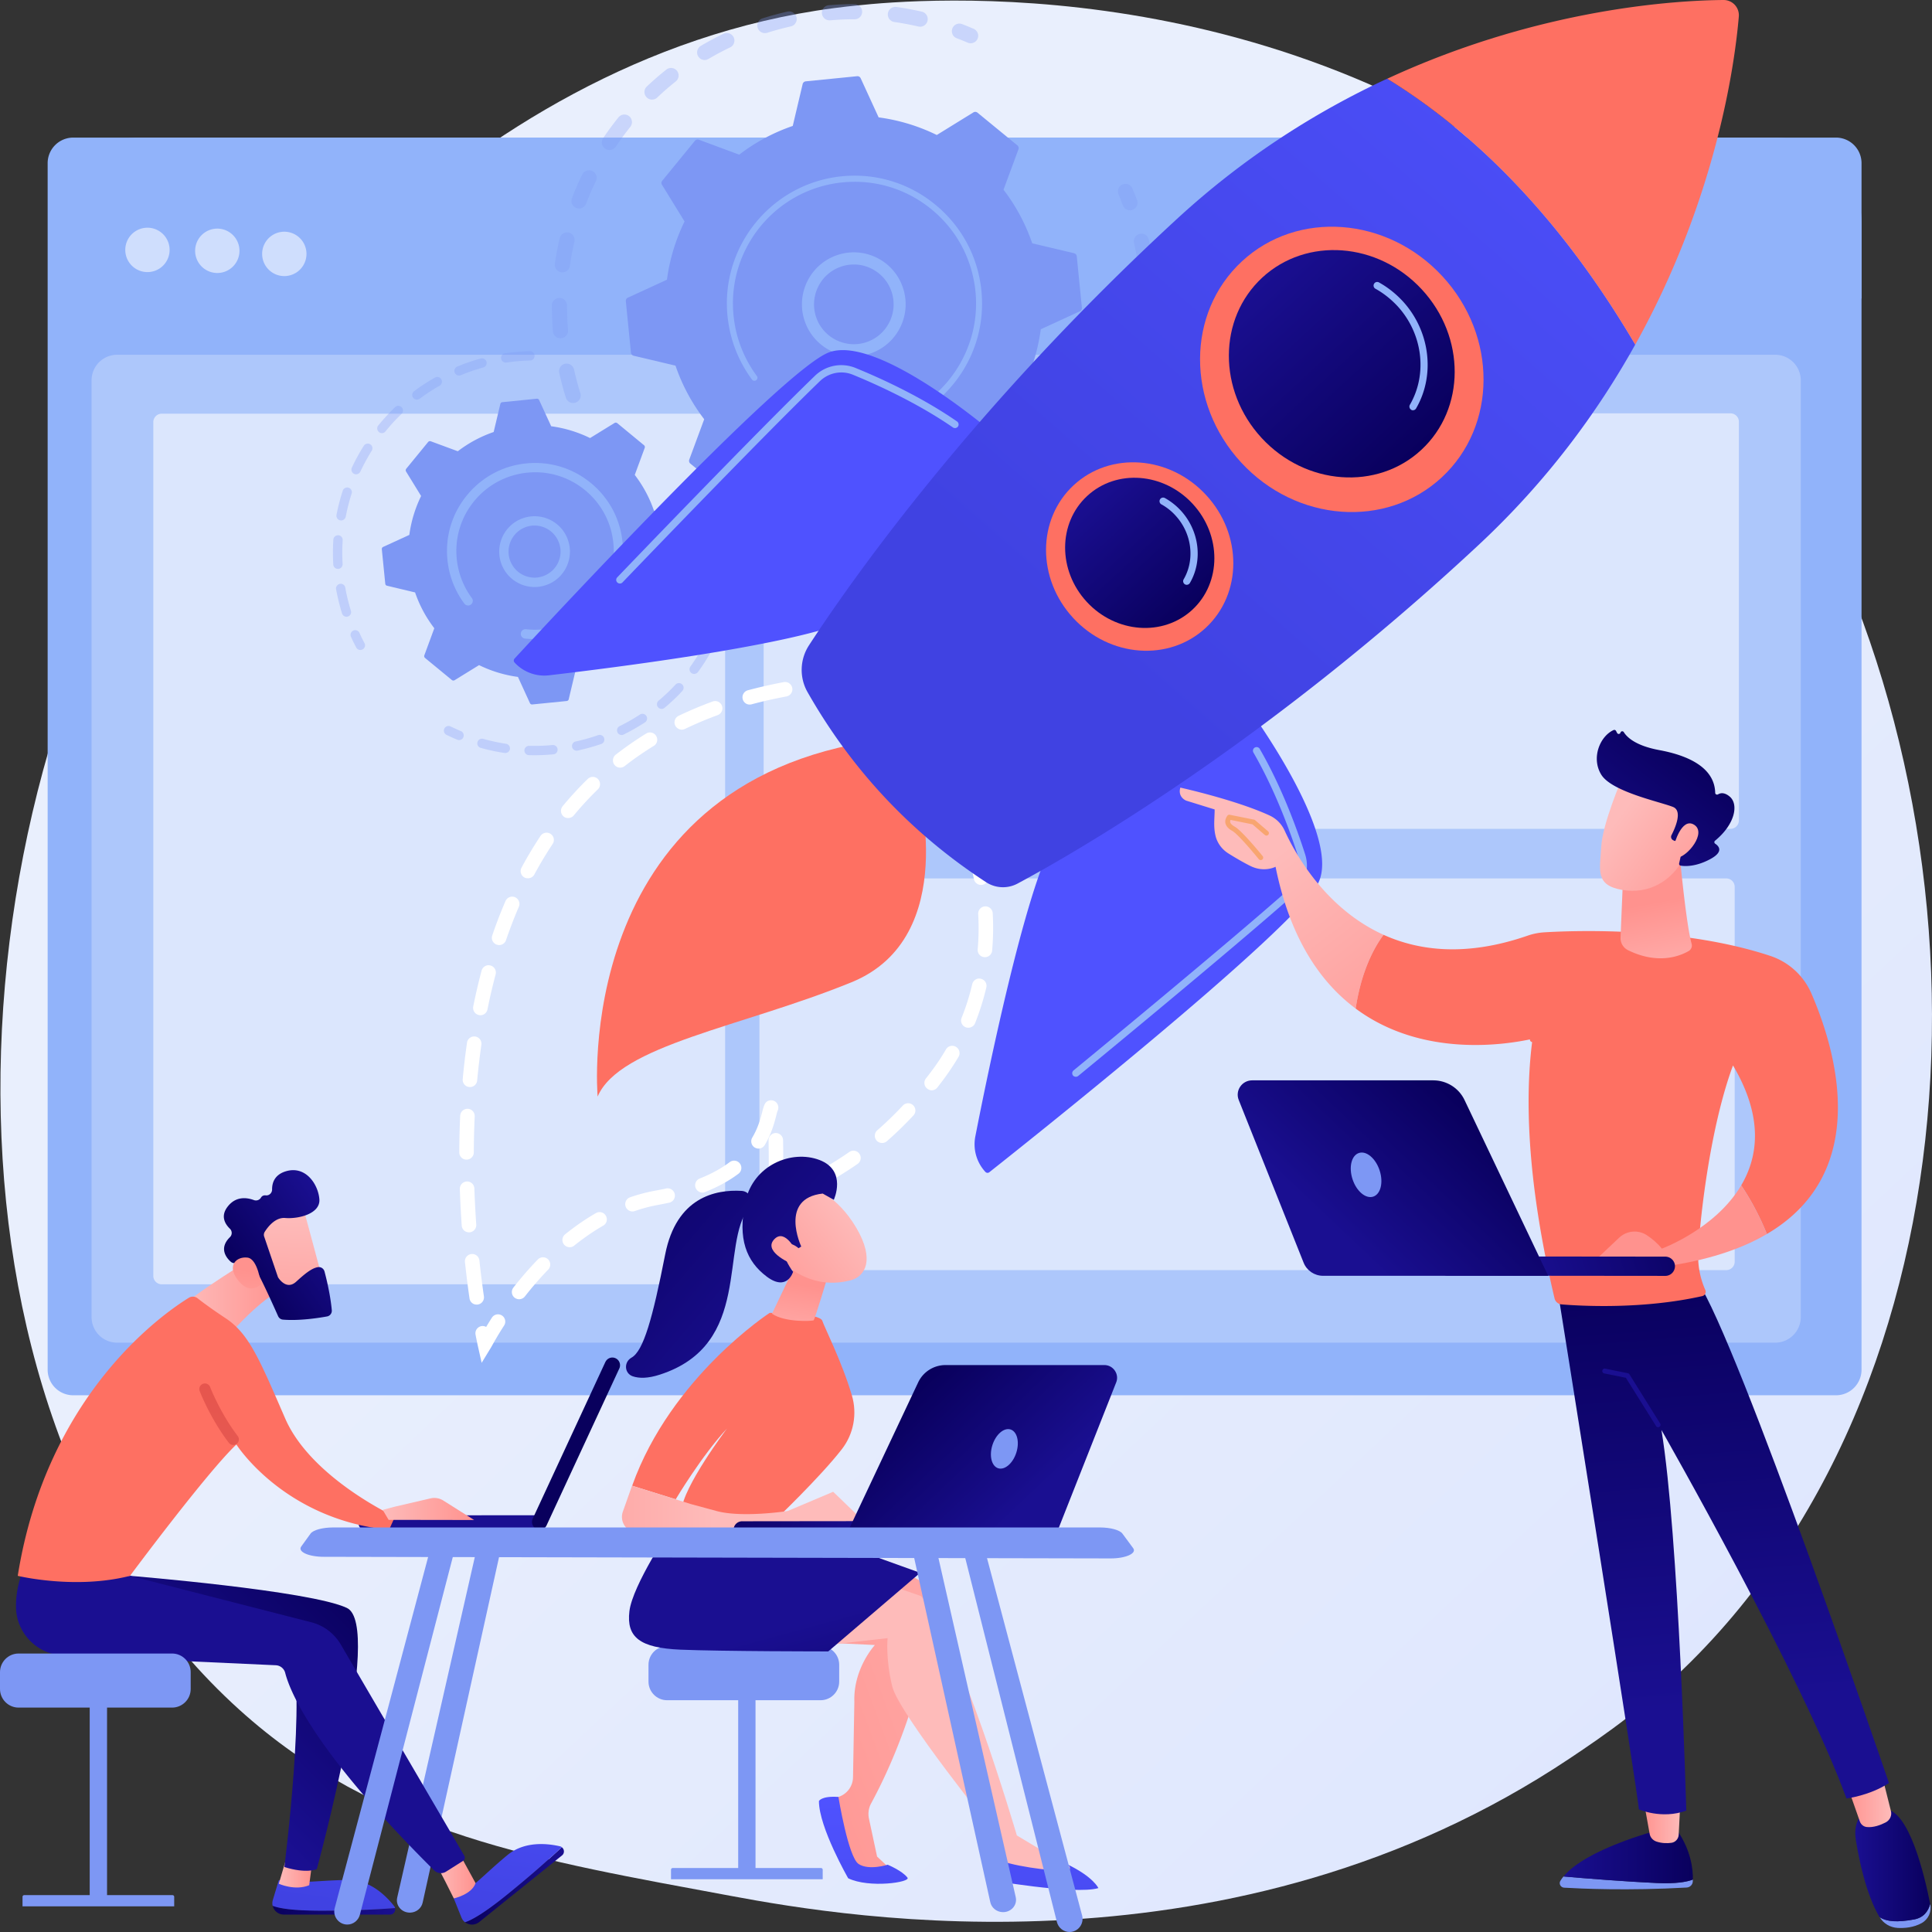
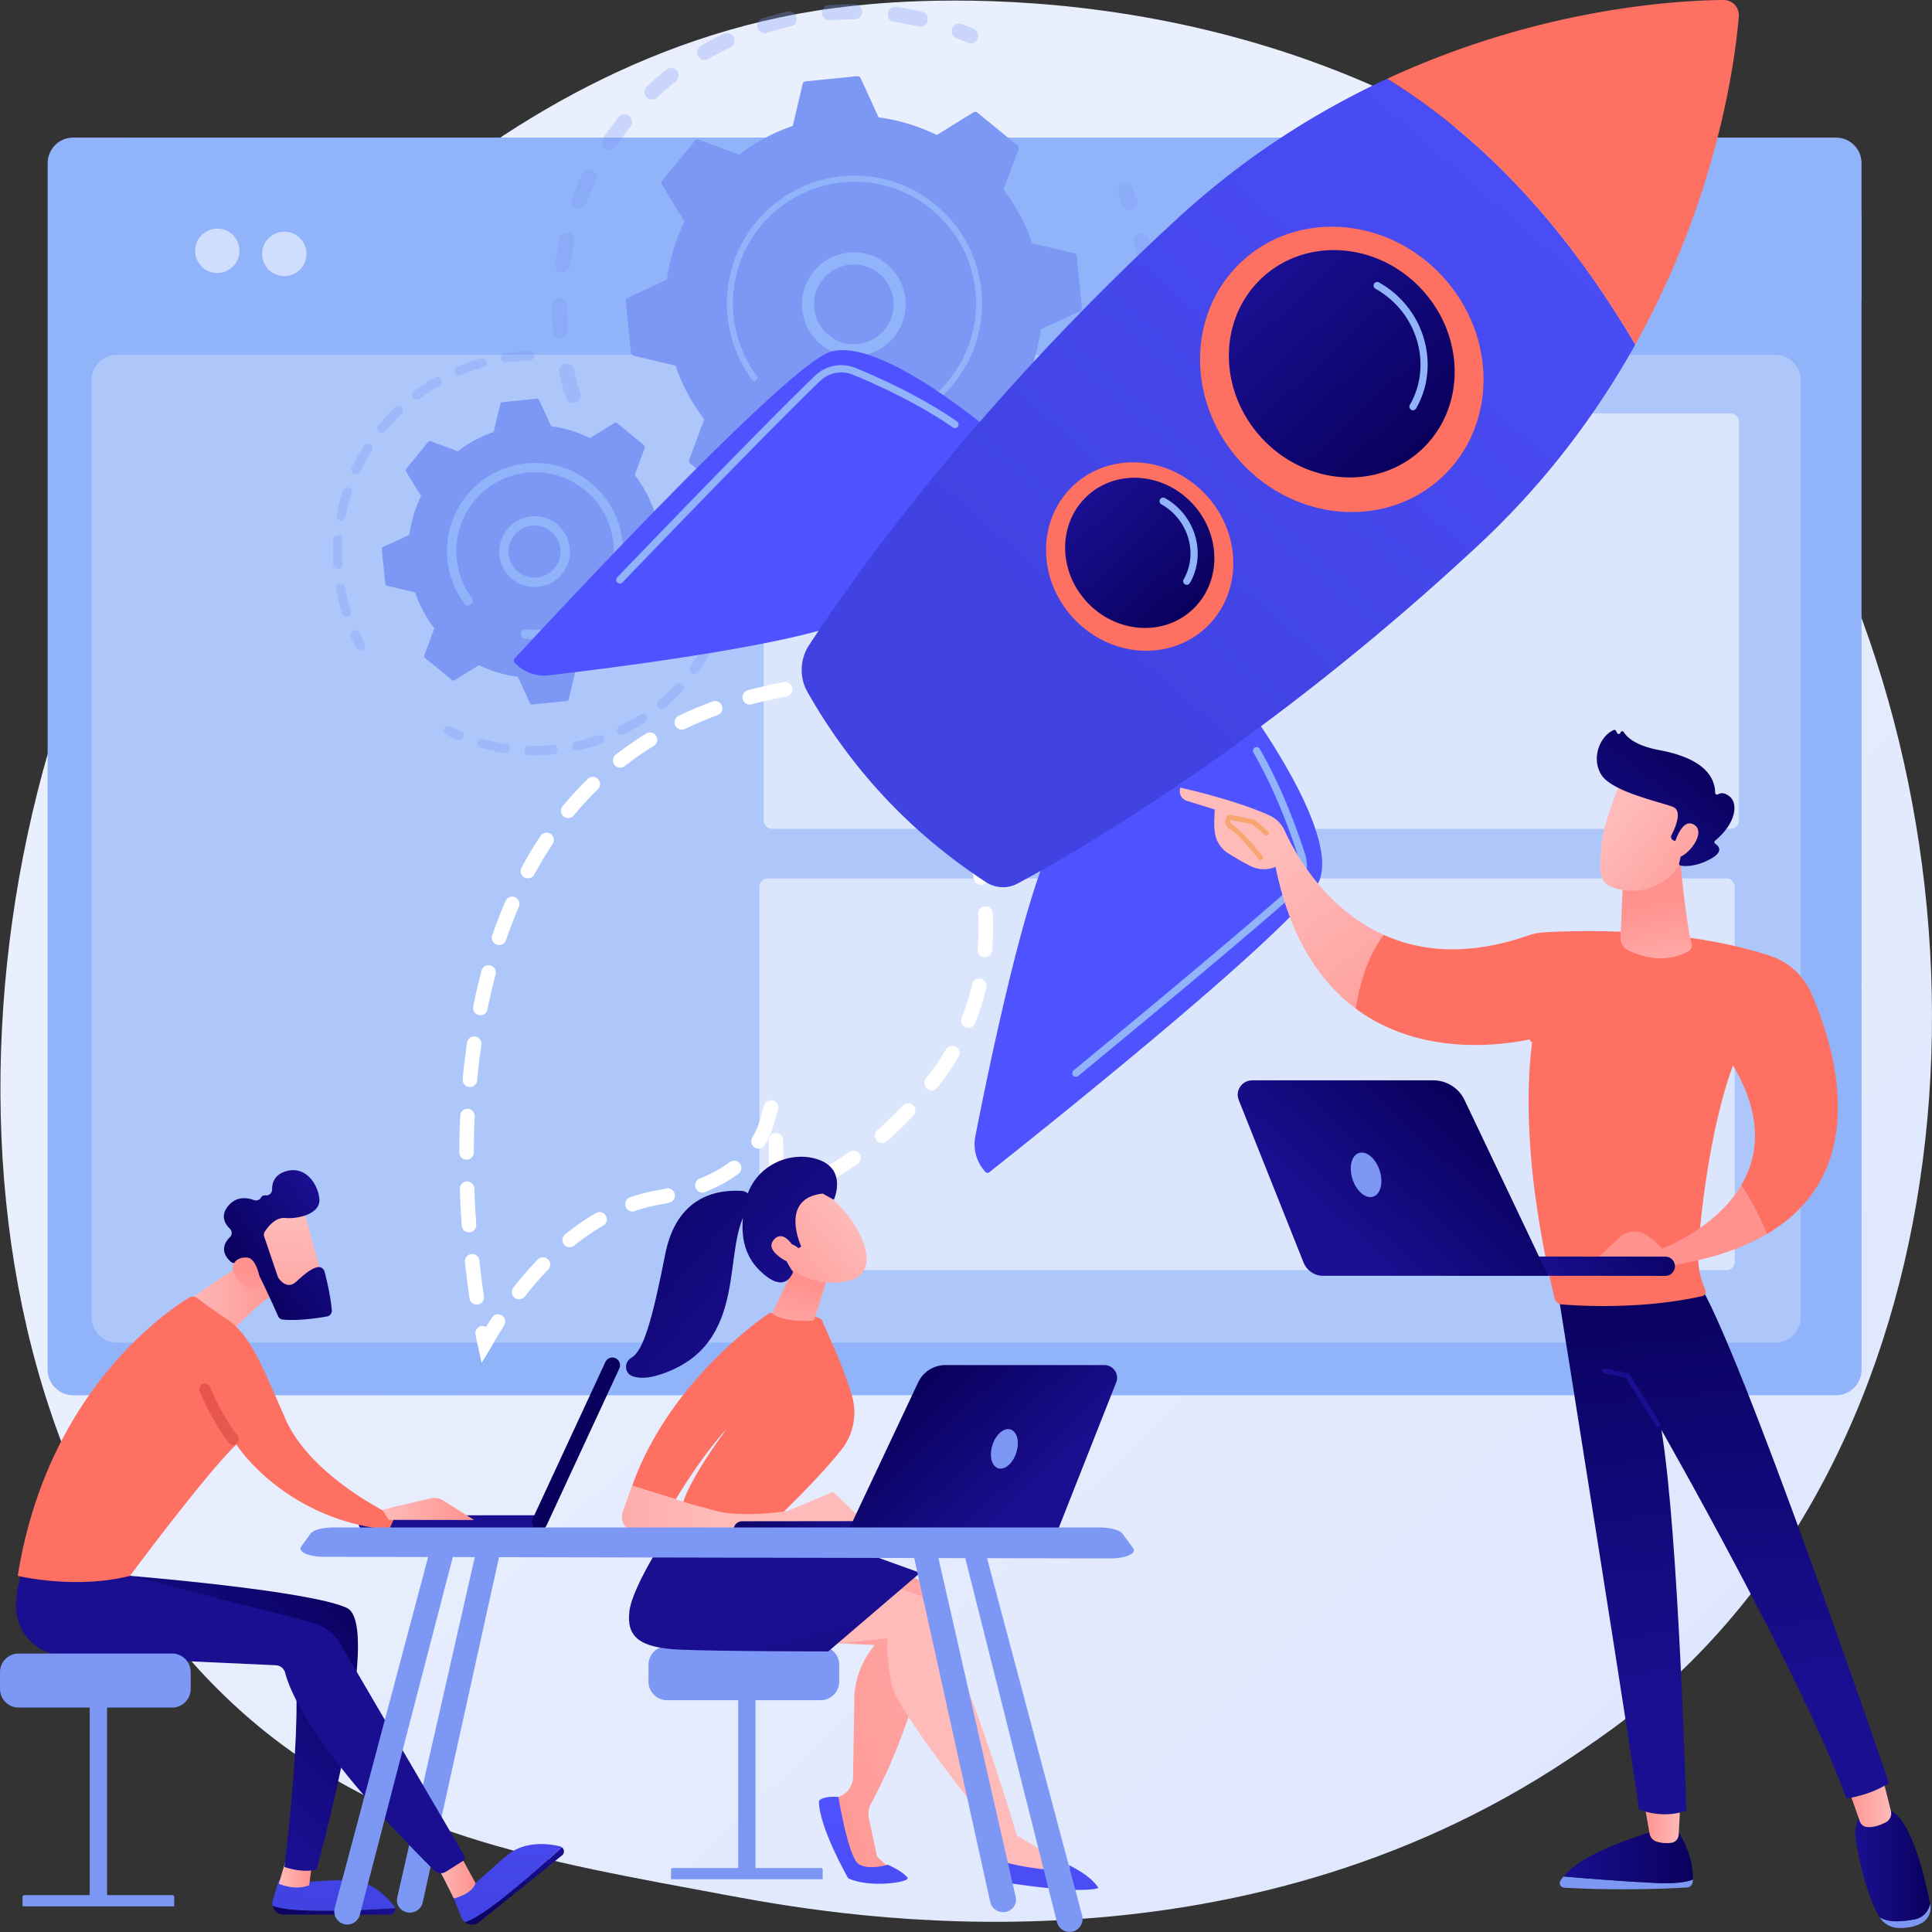
<svg xmlns="http://www.w3.org/2000/svg" fill="none" viewBox="0 0 620 620">
  <rect x="0" y="0" width="620" height="620" fill="#333333" stroke="none" />
  <path d="M545.419 530.431c-16.144 16.656-30.576 26.438-41.631 33.831-107.805 72.057-231.033 51.276-269.129 44.176-61.468-11.45-113.344-19.541-157.925-59.841-101.298-91.62-96.367-282.728-18.958-401.125 9.186-14.042 86.46-128.72 209.958-144.88 3.017-.406 5.269-.631 7.25-.834 19.093-2.028 137.48-12.712 234.027 68.248 13.825 11.585 36.048 32.501 56.672 64.371 75.382 116.571 75.63 297.108-20.264 396.054Z" fill="url(#a)" />
  <path d="M589.169 447.76H23.509a8.21 8.21 0 0 1-8.218-8.227V52.382a8.21 8.21 0 0 1 8.218-8.227h565.66a8.21 8.21 0 0 1 8.218 8.227v387.151a8.21 8.21 0 0 1-8.218 8.227Z" fill="#91B3FA" />
  <path opacity=".26" d="M569.669 430.878H37.603a8.21 8.21 0 0 1-8.218-8.227V122.072a8.21 8.21 0 0 1 8.218-8.226h532.066a8.21 8.21 0 0 1 8.219 8.226v300.557c0 4.553-3.67 8.249-8.219 8.249Z" fill="#fff" />
  <path d="M597.388 95.792v-24.32c0-15.078-12.473-27.294-27.536-27.294H44.337c-15.063 0-27.536 12.216-27.536 27.294v24.32h580.587Z" fill="#91B3FA" />
-   <path opacity=".56" d="M52.347 85.233a7.128 7.128 0 0 0 0-10.073 7.11 7.11 0 0 0-10.062 0 7.127 7.127 0 0 0 0 10.073 7.11 7.11 0 0 0 10.062 0Z" fill="#fff" />
  <path opacity=".56" d="M69.736 87.609a7.119 7.119 0 0 0 7.115-7.122 7.119 7.119 0 0 0-7.115-7.123 7.119 7.119 0 0 0-7.115 7.123 7.119 7.119 0 0 0 7.115 7.122Z" fill="#fff" />
  <path opacity=".56" d="M91.238 88.602a7.119 7.119 0 0 0 7.115-7.122 7.119 7.119 0 0 0-7.115-7.123 7.119 7.119 0 0 0-7.115 7.123 7.119 7.119 0 0 0 7.115 7.122Z" fill="#fff" />
-   <path opacity=".56" d="M230 412.148H51.901a2.711 2.711 0 0 1-2.702-2.704V135.461a2.711 2.711 0 0 1 2.702-2.705H230a2.71 2.71 0 0 1 2.701 2.705v273.983a2.71 2.71 0 0 1-2.701 2.704Z" fill="#fff" />
  <path opacity=".56" d="M555.33 265.984H247.766a2.711 2.711 0 0 1-2.702-2.705V135.348a2.711 2.711 0 0 1 2.702-2.704H555.33a2.71 2.71 0 0 1 2.701 2.704v127.931a2.71 2.71 0 0 1-2.701 2.705Z" fill="#fff" />
  <path opacity=".56" d="M553.978 407.595H246.415a2.711 2.711 0 0 1-2.702-2.705V284.6a2.711 2.711 0 0 1 2.702-2.704h307.563a2.711 2.711 0 0 1 2.702 2.704v120.29a2.711 2.711 0 0 1-2.702 2.705Z" fill="#fff" />
  <g opacity=".3" fill="#7D97F4">
    <path d="M184.399 129.287a2.426 2.426 0 0 1-2.792-1.645 89.071 89.071 0 0 1-2.139-8.002 2.443 2.443 0 0 1 1.846-2.907h.045c1.283-.271 2.567.563 2.859 1.848a94.08 94.08 0 0 0 2.027 7.596 2.425 2.425 0 0 1-1.599 3.042c-.09.023-.157.045-.247.068Zm-4.053-20.781c-.09.023-.18.023-.293.045a2.424 2.424 0 0 1-2.612-2.231c-.225-2.75-.337-5.522-.337-8.272a2.422 2.422 0 0 1 2.431-2.434 2.437 2.437 0 0 1 2.432 2.434c0 2.615.09 5.252.315 7.866a2.44 2.44 0 0 1-1.936 2.592Zm.608-21.164a2.567 2.567 0 0 1-.833.023 2.406 2.406 0 0 1-2.049-2.75c.382-2.727.9-5.455 1.531-8.137.292-1.307 1.598-2.118 2.904-1.825 1.306.293 2.117 1.6 1.824 2.907a89.884 89.884 0 0 0-1.441 7.731c-.158 1.06-.946 1.87-1.936 2.051Zm5.336-20.488c-.428.09-.901.068-1.351-.113-1.261-.473-1.869-1.893-1.396-3.133a94.502 94.502 0 0 1 3.31-7.595c.585-1.195 2.049-1.713 3.242-1.127a2.426 2.426 0 0 1 1.126 3.246 84.761 84.761 0 0 0-3.13 7.212 2.438 2.438 0 0 1-1.801 1.51Zm9.772-18.775a2.377 2.377 0 0 1-1.847-.36 2.43 2.43 0 0 1-.653-3.381 93.89 93.89 0 0 1 4.909-6.672 2.45 2.45 0 0 1 3.422-.383 2.457 2.457 0 0 1 .383 3.426 92.01 92.01 0 0 0-4.661 6.356c-.405.54-.968.879-1.553 1.014Zm13.667-16.16a2.406 2.406 0 0 1-2.252-.721c-.923-.97-.878-2.525.09-3.426a95.773 95.773 0 0 1 6.259-5.432 2.454 2.454 0 0 1 3.423.383 2.43 2.43 0 0 1-.383 3.403 86.213 86.213 0 0 0-5.944 5.162c-.36.338-.766.54-1.193.63Zm86.032-23.396a2.305 2.305 0 0 1-1.036-.022 99.03 99.03 0 0 0-7.723-1.443c-1.328-.18-2.251-1.42-2.071-2.75.18-1.33 1.418-2.253 2.747-2.073 2.724.383 5.471.902 8.15 1.51 1.306.293 2.117 1.6 1.824 2.908a2.439 2.439 0 0 1-1.891 1.87Zm-69.146 10.684a2.4 2.4 0 0 1-2.566-1.15c-.676-1.15-.293-2.637.855-3.335a98.26 98.26 0 0 1 7.295-3.9 2.442 2.442 0 0 1 3.242 1.15 2.427 2.427 0 0 1-1.148 3.245 88.877 88.877 0 0 0-6.935 3.697 2.998 2.998 0 0 1-.743.293Zm48.139-13.073c-.158.023-.315.045-.496.045-2.611 0-5.246.113-7.858.338-1.328.113-2.521-.879-2.634-2.208-.112-1.33.878-2.525 2.207-2.637 2.747-.226 5.516-.361 8.263-.339a2.423 2.423 0 0 1 2.432 2.435 2.376 2.376 0 0 1-1.914 2.366Zm-28.82 4.44a2.426 2.426 0 0 1-2.792-1.645 2.413 2.413 0 0 1 1.576-3.043 97.279 97.279 0 0 1 7.993-2.163h.045c1.283-.27 2.567.563 2.859 1.848a2.426 2.426 0 0 1-1.846 2.907 87.654 87.654 0 0 0-7.588 2.051c-.09.023-.18.046-.247.046Z" />
    <path d="M311.972 13.842c-.473.09-.968.045-1.441-.157a81.527 81.527 0 0 0-3.512-1.42c-1.261-.474-1.869-1.894-1.396-3.133.473-1.262 1.891-1.871 3.13-1.398 1.238.474 2.476.992 3.692 1.51a2.423 2.423 0 0 1 1.261 3.201c-.315.744-.991 1.24-1.734 1.397Z" />
  </g>
  <g opacity=".3" fill="#7D97F4">
    <path d="M363.087 67.44a2.44 2.44 0 0 1-2.747-1.532c-.45-1.172-.901-2.367-1.396-3.516-.518-1.24.045-2.66 1.283-3.178a2.414 2.414 0 0 1 3.175 1.285c.518 1.217 1.013 2.479 1.486 3.696a2.426 2.426 0 0 1-1.418 3.133c-.135.067-.27.09-.383.112Z" />
    <path d="M293.471 193.524a85.656 85.656 0 0 1-3.31.608 2.424 2.424 0 0 1-2.792-1.983c-.225-1.33.675-2.592 1.981-2.795a89.923 89.923 0 0 0 7.566-1.6c1.305-.338 2.611.45 2.949 1.758a2.419 2.419 0 0 1-1.756 2.952 94.034 94.034 0 0 1-4.638 1.06Zm-16.054 1.87c-.135.023-.27.045-.405.045a98.053 98.053 0 0 1-8.151-.09 2.437 2.437 0 0 1-2.297-2.547 2.437 2.437 0 0 1 2.545-2.299 97.95 97.95 0 0 0 7.745.09 2.42 2.42 0 0 1 2.499 2.345 2.413 2.413 0 0 1-1.936 2.456Zm32.85-6.942a2.417 2.417 0 0 1-2.724-1.465 2.46 2.46 0 0 1 1.328-3.178 86.012 86.012 0 0 0 7.025-3.223 2.427 2.427 0 0 1 3.265 1.06 2.432 2.432 0 0 1-1.058 3.268 91.704 91.704 0 0 1-7.408 3.381.979.979 0 0 1-.428.157Zm-53.609 5.297a2.218 2.218 0 0 1-.946 0 103.848 103.848 0 0 1-7.926-1.871c-1.283-.36-2.048-1.713-1.666-2.997.361-1.285 1.711-2.052 2.995-1.668a86.85 86.85 0 0 0 7.52 1.78c1.306.248 2.184 1.533 1.914 2.84-.18.992-.946 1.713-1.891 1.916Zm71.892-15.236a2.45 2.45 0 0 1-2.477-.992 2.428 2.428 0 0 1 .608-3.381 94.161 94.161 0 0 0 6.147-4.688 2.427 2.427 0 0 1 3.422.316 2.431 2.431 0 0 1-.315 3.425 98.078 98.078 0 0 1-6.484 4.936 1.996 1.996 0 0 1-.901.384Zm15.671-13.704a2.382 2.382 0 0 1-2.117-.586 2.426 2.426 0 0 1-.157-3.426 96.528 96.528 0 0 0 4.998-5.928 2.408 2.408 0 0 1 3.4-.428 2.414 2.414 0 0 1 .428 3.403 91.979 91.979 0 0 1-5.246 6.221c-.36.406-.833.654-1.306.744Zm12.293-16.792a2.465 2.465 0 0 1-1.688-.27 2.439 2.439 0 0 1-.901-3.313 90.773 90.773 0 0 0 3.58-6.875 2.42 2.42 0 0 1 3.22-1.172 2.432 2.432 0 0 1 1.171 3.223 100.628 100.628 0 0 1-3.76 7.235 2.382 2.382 0 0 1-1.622 1.172Zm8.354-19.09c-.383.068-.811.068-1.194-.068a2.424 2.424 0 0 1-1.598-3.042 87.253 87.253 0 0 0 1.981-7.483 2.44 2.44 0 0 1 2.905-1.848 2.431 2.431 0 0 1 1.846 2.907 97.422 97.422 0 0 1-2.094 7.889 2.447 2.447 0 0 1-1.846 1.645Zm3.962-20.465c-.225.045-.45.067-.675.045-1.328-.113-2.342-1.285-2.229-2.615a88.76 88.76 0 0 0 .293-7.73 2.418 2.418 0 0 1 2.409-2.435 2.417 2.417 0 0 1 2.431 2.412 88.9 88.9 0 0 1-.315 8.136 2.376 2.376 0 0 1-1.914 2.187Zm-.607-20.826c-.046 0-.091.022-.158.022a2.45 2.45 0 0 1-2.747-2.073 93.886 93.886 0 0 0-.968-5.612 62.35 62.35 0 0 0-.428-2.007c-.293-1.307.518-2.614 1.824-2.907a2.398 2.398 0 0 1 2.904 1.826c.158.698.316 1.397.451 2.096a87.446 87.446 0 0 1 1.013 5.905c.202 1.307-.653 2.502-1.891 2.75Z" />
    <path d="M236.729 187.528c-.472.09-.968.045-1.463-.158a101.758 101.758 0 0 1-3.625-1.668 2.425 2.425 0 0 1-1.126-3.245 2.42 2.42 0 0 1 3.242-1.127c1.126.563 2.297 1.082 3.423 1.577 1.238.541 1.778 1.961 1.261 3.201a2.278 2.278 0 0 1-1.712 1.42Z" />
  </g>
  <path d="M234.341 159.263c.382.315.9.338 1.305.09l11.754-7.258a60.431 60.431 0 0 0 18.665 5.658l5.764 12.554c.203.45.653.698 1.148.653l16.482-1.645c.473-.045.878-.406.99-.879l3.175-13.433a60.094 60.094 0 0 0 17.18-9.219l12.946 4.801c.45.158.968.023 1.261-.338l10.492-12.825c.315-.383.338-.901.09-1.307l-7.25-11.765a60.596 60.596 0 0 0 5.652-18.685l12.541-5.77c.45-.203.698-.653.653-1.15l-1.644-16.498a1.15 1.15 0 0 0-.878-.992l-13.419-3.177a60.184 60.184 0 0 0-9.209-17.198l4.796-12.96c.157-.45.022-.969-.338-1.262l-12.811-10.503a1.12 1.12 0 0 0-1.306-.09l-11.754 7.258a60.433 60.433 0 0 0-18.665-5.658l-5.764-12.554a1.119 1.119 0 0 0-1.148-.654l-16.482 1.646a1.148 1.148 0 0 0-.99.879l-3.175 13.433a60.084 60.084 0 0 0-17.179 9.218l-12.947-4.8c-.45-.158-.968-.023-1.261.338l-10.492 12.824a1.122 1.122 0 0 0-.09 1.308l7.25 11.765a60.618 60.618 0 0 0-5.652 18.685l-12.541 5.77c-.45.202-.698.653-.653 1.15l1.644 16.498c.045.473.405.879.878.991l13.419 3.178a60.196 60.196 0 0 0 9.209 17.197l-4.796 12.96c-.157.451-.022.97.338 1.263l12.812 10.503Z" fill="#7D97F4" />
  <path d="M277.301 114.005c-7.948 1.623-16.121-2.818-18.958-10.684-3.13-8.655 1.373-18.211 9.997-21.344 4.188-1.51 8.713-1.307 12.721.586a16.497 16.497 0 0 1 8.578 9.421c3.13 8.655-1.373 18.212-9.997 21.345-.765.293-1.553.518-2.341.676Zm-5.809-28.873a13.83 13.83 0 0 0-1.824.519c-6.619 2.389-10.064 9.737-7.678 16.363 2.387 6.626 9.727 10.075 16.347 7.686 6.619-2.389 10.064-9.737 7.677-16.363-1.148-3.201-3.489-5.77-6.574-7.235a12.596 12.596 0 0 0-7.948-.97Z" fill="#91B3FA" />
  <path d="M282.435 137.535a42.21 42.21 0 0 1-4.165.631c-.45.045-.878.09-1.328.113a39.793 39.793 0 0 1-6.552-.09h-.091c-.09 0-.157-.023-.247-.023a3.778 3.778 0 0 0-.496-.045.935.935 0 0 1-.833-.766c-.022-.09-.022-.203-.022-.316a.966.966 0 0 1 1.081-.856c2.746.315 5.538.338 8.308.045 13.757-1.375 25.15-9.782 30.959-21.3a38.754 38.754 0 0 0 3.985-21.434 38.298 38.298 0 0 0-.608-3.967c-1.779-8.79-6.484-16.611-13.509-22.359-8.061-6.603-18.215-9.669-28.573-8.632-21.412 2.141-37.083 21.3-34.944 42.711a44.29 44.29 0 0 0 .586 3.922 39.055 39.055 0 0 0 6.889 15.484c.091.113.136.248.181.384a.97.97 0 0 1-.383.969.969.969 0 0 1-1.351-.203 40.877 40.877 0 0 1-7.228-16.251 49.39 49.39 0 0 1-.63-4.124c-2.229-22.494 14.23-42.599 36.678-44.853 10.875-1.082 21.547 2.141 29.991 9.083 7.362 6.04 12.316 14.267 14.184 23.486.271 1.375.496 2.772.631 4.17 1.081 10.886-2.139 21.569-9.074 30.021-6.012 7.371-14.23 12.329-23.439 14.2Z" fill="#91B3FA" />
  <g opacity=".3" fill="#7D97F4">
    <path d="M115.937 208.552a1.48 1.48 0 0 1-1.621-.766c-.585-1.127-1.171-2.277-1.689-3.449-.337-.743 0-1.645.743-1.983a1.51 1.51 0 0 1 1.982.744 48.863 48.863 0 0 0 1.621 3.29 1.5 1.5 0 0 1-.631 2.029 1.4 1.4 0 0 1-.405.135Z" />
    <path d="M111.501 197.892a1.508 1.508 0 0 1-1.733-1.014 68.298 68.298 0 0 1-1.644-6.401c-.09-.451-.18-.902-.27-1.375-.158-.812.45-1.578 1.216-1.736a1.472 1.472 0 0 1 1.733 1.217c.09.429.158.879.248 1.308.405 2.051.946 4.102 1.554 6.108a1.497 1.497 0 0 1-.991 1.87s-.068 0-.113.023Zm-2.769-15.349c-.068.023-.135.023-.203.023a1.492 1.492 0 0 1-1.576-1.42 67.415 67.415 0 0 1 .023-7.979c.045-.834.765-1.443 1.598-1.398.833.045 1.441.767 1.396 1.601a61.47 61.47 0 0 0-.022 7.618c.022.766-.496 1.42-1.216 1.555Zm1.036-15.552c-.18.045-.383.045-.586 0a1.507 1.507 0 0 1-1.193-1.758 62.199 62.199 0 0 1 2.004-7.753c.248-.789 1.103-1.217 1.891-.969.788.247 1.216 1.104.968 1.893a59.29 59.29 0 0 0-1.891 7.393c-.158.631-.63 1.081-1.193 1.194Zm4.796-14.808a1.446 1.446 0 0 1-.924-.113 1.508 1.508 0 0 1-.72-2.006 61.97 61.97 0 0 1 3.828-7.009 1.52 1.52 0 0 1 2.071-.474c.698.451.923 1.375.473 2.074a62.014 62.014 0 0 0-3.648 6.694c-.225.428-.63.744-1.08.834Zm8.285-13.208a1.475 1.475 0 0 1-1.238-.315 1.525 1.525 0 0 1-.225-2.119 70.237 70.237 0 0 1 5.404-5.883 1.473 1.473 0 0 1 2.116.046c.563.608.563 1.555-.045 2.118a60.815 60.815 0 0 0-5.156 5.612 1.406 1.406 0 0 1-.856.541Zm11.236-10.773a1.527 1.527 0 0 1-1.509-.564 1.49 1.49 0 0 1 .315-2.096 59.87 59.87 0 0 1 6.687-4.372 1.505 1.505 0 0 1 2.049.563 1.508 1.508 0 0 1-.563 2.051 63.325 63.325 0 0 0-6.372 4.17 2.32 2.32 0 0 1-.607.248Zm13.531-7.709a1.515 1.515 0 0 1-1.688-.901 1.501 1.501 0 0 1 .81-1.961 63.494 63.494 0 0 1 7.543-2.592c.811-.203 1.621.248 1.846 1.037a1.507 1.507 0 0 1-1.035 1.848 61.662 61.662 0 0 0-7.205 2.479c-.09.045-.18.068-.271.09Zm22.764-4.823c-.09.023-.18.023-.27.023a59.1 59.1 0 0 0-6.598.518c-.337.045-.652.09-.99.135a1.53 1.53 0 0 1-1.711-1.262c-.135-.811.45-1.6 1.26-1.713l1.036-.135c2.297-.293 4.616-.496 6.912-.541a1.49 1.49 0 0 1 1.532 1.465c.045.744-.473 1.352-1.171 1.51Z" />
  </g>
  <g opacity=".3" fill="#7D97F4">
    <path d="M185.352 240.874c-.811.158-1.599-.361-1.756-1.15-.18-.811.338-1.6 1.148-1.78a60.815 60.815 0 0 0 7.205-2.029 1.499 1.499 0 0 1 1.914.925 1.5 1.5 0 0 1-.923 1.915 72.591 72.591 0 0 1-7.588 2.119Zm-7.588 1.172c-.045 0-.112.023-.157.023-2.59.247-5.247.338-7.858.27a1.506 1.506 0 0 1-1.464-1.533 1.505 1.505 0 0 1 1.531-1.465 63.901 63.901 0 0 0 7.498-.248c.833-.067 1.554.519 1.621 1.353.09.766-.428 1.442-1.171 1.6Zm22.043-6.198a1.496 1.496 0 0 1-1.644-.812c-.36-.743-.067-1.645.676-2.006 2.229-1.104 4.435-2.344 6.507-3.718a1.508 1.508 0 0 1 2.071.428 1.511 1.511 0 0 1-.427 2.073 70.268 70.268 0 0 1-6.823 3.9c-.112.067-.247.09-.36.135Zm-37.353 5.77a1.313 1.313 0 0 1-.518.022 62.712 62.712 0 0 1-7.678-1.645 1.508 1.508 0 0 1-1.036-1.848 1.507 1.507 0 0 1 1.847-1.037 63.171 63.171 0 0 0 7.317 1.578c.811.112 1.374.879 1.261 1.713a1.544 1.544 0 0 1-1.193 1.217Zm50.164-14.155a1.48 1.48 0 0 1-1.441-.496c-.54-.631-.45-1.577.181-2.118a58.827 58.827 0 0 0 5.426-5.162 1.494 1.494 0 0 1 2.116-.067c.608.563.631 1.51.068 2.118a61.522 61.522 0 0 1-5.697 5.41c-.18.158-.405.27-.653.315Zm10.448-11.224c-.406.09-.833 0-1.171-.248a1.51 1.51 0 0 1-.338-2.096 66.207 66.207 0 0 0 4.03-6.311c.406-.721 1.329-.992 2.049-.586a1.51 1.51 0 0 1 .586 2.051 65.982 65.982 0 0 1-4.233 6.626 1.68 1.68 0 0 1-.923.564Zm7.452-13.388c-.27.067-.585.045-.855-.09a1.53 1.53 0 0 1-.833-1.961 62.924 62.924 0 0 0 2.409-7.1 1.527 1.527 0 0 1 1.846-1.059c.811.225 1.261 1.036 1.058 1.848a63.224 63.224 0 0 1-2.521 7.46 1.636 1.636 0 0 1-1.104.902Z" />
    <path d="M147.618 237.471c-.293.068-.586.023-.879-.09a54.335 54.335 0 0 1-3.489-1.578 1.502 1.502 0 0 1 1.305-2.704 76.106 76.106 0 0 0 3.333 1.51 1.501 1.501 0 0 1 .81 1.961c-.18.495-.608.811-1.08.901Z" />
  </g>
  <path d="M145.003 218.223a.784.784 0 0 0 .878.067l7.858-4.846a40.664 40.664 0 0 0 12.474 3.787l3.85 8.407a.74.74 0 0 0 .765.428l11.033-1.104a.743.743 0 0 0 .653-.586l2.139-8.993a40.464 40.464 0 0 0 11.505-6.176l8.669 3.2a.77.77 0 0 0 .855-.225l7.025-8.587a.786.786 0 0 0 .068-.879l-4.841-7.866a40.818 40.818 0 0 0 3.783-12.487l8.398-3.854a.742.742 0 0 0 .428-.766l-1.104-11.044a.74.74 0 0 0-.585-.654l-8.984-2.141a40.096 40.096 0 0 0-6.169-11.495l3.197-8.678a.772.772 0 0 0-.225-.856l-8.578-7.077a.783.783 0 0 0-.878-.068l-7.858 4.846a40.7 40.7 0 0 0-12.474-3.787l-3.873-8.407a.74.74 0 0 0-.765-.428l-11.033 1.105a.74.74 0 0 0-.653.586l-2.139 8.993a40.436 40.436 0 0 0-11.505 6.175l-8.669-3.2a.77.77 0 0 0-.855.225l-7.025 8.587a.786.786 0 0 0-.068.879l4.841 7.867a40.804 40.804 0 0 0-3.783 12.486l-8.398 3.854a.743.743 0 0 0-.428.767l1.104 11.044a.74.74 0 0 0 .585.653l8.984 2.141a40.096 40.096 0 0 0 6.169 11.495l-3.197 8.678a.772.772 0 0 0 .225.856l8.601 7.078Z" fill="#7D97F4" />
  <path d="M173.778 188.155a11.211 11.211 0 0 1-7.048-.856c-2.747-1.285-4.818-3.561-5.854-6.424-2.116-5.882.923-12.396 6.822-14.537 5.899-2.119 12.406.924 14.523 6.829 1.036 2.862.878 5.928-.405 8.677a11.256 11.256 0 0 1-6.417 5.861c-.541.18-1.081.338-1.621.45Zm-3.896-19.338c-.405.09-.788.18-1.17.338-4.323 1.555-6.575 6.356-5.021 10.684.765 2.096 2.274 3.786 4.3 4.733 2.026.946 4.278 1.059 6.372.293a8.383 8.383 0 0 0 4.728-4.305c.946-2.029 1.058-4.283.293-6.379-1.419-3.944-5.516-6.175-9.502-5.364Z" fill="#91B3FA" />
  <path d="M177.315 204.519c-.923.18-1.869.338-2.837.428-1.914.18-3.85.18-5.764 0-.09 0-.18-.022-.248-.022a1.509 1.509 0 0 1-1.306-1.195c-.022-.158-.045-.316-.022-.473a1.5 1.5 0 0 1 1.666-1.33c1.779.203 3.58.203 5.381.045.09 0 .203-.023.293-.023a25.193 25.193 0 0 0 11.595-4.327 25.458 25.458 0 0 0 5.021-4.598l.045-.045c.045-.045.068-.09.113-.135 4.278-5.229 6.259-11.811 5.584-18.527a30.469 30.469 0 0 0-.383-2.57c-1.148-5.68-4.188-10.751-8.736-14.47-5.224-4.282-11.798-6.265-18.508-5.589a25.197 25.197 0 0 0-17.044 9.128c-4.278 5.229-6.259 11.81-5.584 18.527.09.856.203 1.713.383 2.547a25.352 25.352 0 0 0 4.458 10.03c.135.18.225.383.27.586a1.501 1.501 0 0 1-.585 1.51 1.483 1.483 0 0 1-2.094-.316 28.278 28.278 0 0 1-4.999-11.202 30.86 30.86 0 0 1-.428-2.84c-.743-7.528 1.464-14.875 6.26-20.713 4.773-5.837 11.55-9.489 19.048-10.232 7.498-.744 14.86 1.465 20.692 6.265 5.088 4.17 8.488 9.85 9.772 16.206.18.946.337 1.916.427 2.885 1.441 14.492-8.443 27.61-22.47 30.45Z" fill="#91B3FA" />
  <path d="M153.308 431.733s-.27-1.194-.698-3.426a2.33 2.33 0 0 1 1.847-2.727c.562-.113 1.103 0 1.553.248.541-.879 1.148-1.893 1.846-2.975a2.328 2.328 0 0 1 3.22-.699 2.333 2.333 0 0 1 .698 3.223 108.637 108.637 0 0 0-3.85 6.424c-.18.315-.293.518-.36.631l-2.995 4.913-1.261-5.612Zm-2.634-15.056c-.563-3.831-1.036-7.753-1.464-11.675a2.331 2.331 0 0 1 2.072-2.569 2.329 2.329 0 0 1 2.567 2.073c.405 3.854.9 7.731 1.441 11.495a2.322 2.322 0 0 1-1.982 2.637c-.225.023-.45.023-.653 0-.99-.113-1.823-.902-1.981-1.961Zm14.478-.225a2.307 2.307 0 0 1-.383-3.268 113.233 113.233 0 0 1 7.813-8.993 2.336 2.336 0 0 1 3.287-.068c.923.902.946 2.367.067 3.291a109.026 109.026 0 0 0-7.497 8.632c-.541.676-1.351.969-2.162.879a2.618 2.618 0 0 1-1.125-.473Zm15.851-17.062a2.335 2.335 0 0 1 .36-3.291c3.219-2.592 6.552-4.891 9.884-6.807a2.303 2.303 0 0 1 3.175.857 2.301 2.301 0 0 1-.856 3.178c-3.129 1.803-6.259 3.967-9.299 6.401a2.27 2.27 0 0 1-1.778.496c-.541-.068-1.081-.361-1.486-.834Zm-32.828-6.086c-.27-3.944-.496-7.888-.608-11.742a2.338 2.338 0 0 1 2.251-2.412 2.324 2.324 0 0 1 2.41 2.254c.135 3.786.337 7.686.607 11.562a2.342 2.342 0 0 1-2.161 2.502c-.158.023-.315 0-.473-.023a2.288 2.288 0 0 1-2.026-2.141Zm52.596-6.108a2.34 2.34 0 0 1 1.441-2.975 55.6 55.6 0 0 1 8.354-2.186c1.103-.203 2.161-.406 3.197-.631a2.32 2.32 0 0 1 2.769 1.78 2.325 2.325 0 0 1-1.779 2.773c-1.08.225-2.206.45-3.377.676a49.824 49.824 0 0 0-7.655 2.006 2.22 2.22 0 0 1-1.081.112 2.348 2.348 0 0 1-1.869-1.555Zm45.729 2.096a2.335 2.335 0 0 1 1.419-2.096c1.058-1.848 2.589-3.516 4.751-5.161 1.013-.789 2.476-.586 3.264.451.789 1.014.586 2.479-.45 3.268-2.612 1.983-3.94 3.854-4.435 6.221l-4.616-.541.067-2.142Zm-23.258-8.069a2.328 2.328 0 0 1 1.306-3.02c3.692-1.465 6.935-3.245 9.636-5.274 1.036-.766 2.5-.563 3.265.473.766 1.037.563 2.502-.473 3.269-3.017 2.276-6.642 4.237-10.717 5.882a2.104 2.104 0 0 1-1.171.135 2.436 2.436 0 0 1-1.846-1.465Zm-75.855-11.404c.022-3.945.112-7.889.292-11.766a2.354 2.354 0 0 1 2.432-2.231c1.283.045 2.274 1.15 2.229 2.434-.18 3.809-.27 7.686-.293 11.563 0 1.284-1.058 2.321-2.341 2.321-.113 0-.203 0-.315-.022-1.126-.136-2.004-1.127-2.004-2.299Zm99.294 7.798c.045-4.508.022-8.407-.045-11.63a2.354 2.354 0 0 1 2.296-2.389c1.284 0 2.342.992 2.364 2.299.068 3.268.068 7.212.045 11.765 0 1.285-1.058 2.322-2.341 2.322-.113 0-.203 0-.293-.023-1.171-.18-2.049-1.149-2.026-2.344Zm15.31 1.33a2.301 2.301 0 0 1 .856-3.178c2.949-1.713 6.169-3.629 9.704-6.085a2.315 2.315 0 0 1 3.242.586 2.325 2.325 0 0 1-.585 3.245c-3.67 2.547-7.003 4.53-10.042 6.289-.473.27-.991.36-1.486.292a2.28 2.28 0 0 1-1.689-1.149Zm-19.769-10.683c-1.103-.654-1.463-2.097-.81-3.201 1.914-3.223 2.657-6.176 3.175-8.136.202-.834.382-1.488.562-1.984.091-.248.203-.473.293-.654.586-1.149 1.982-1.51 3.107-.924 1.149.586 1.554 2.074.946 3.223-.135.361-.248.857-.405 1.488-.541 2.096-1.419 5.567-3.67 9.376a2.347 2.347 0 0 1-2.319 1.127 2.927 2.927 0 0 1-.879-.315Zm-93.732-21.953c.315-3.494.72-6.987 1.193-10.368l.18-1.33a2.337 2.337 0 0 1 2.635-1.983 2.333 2.333 0 0 1 1.981 2.637l-.18 1.307c-.45 3.313-.856 6.739-1.171 10.165a2.313 2.313 0 0 1-2.544 2.096c-.045 0-.068 0-.113-.023-1.193-.135-2.094-1.262-1.981-2.501Zm132.82 19.699a2.347 2.347 0 0 1 .225-3.291 112.326 112.326 0 0 0 8.195-7.934 2.318 2.318 0 0 1 3.288-.112c.945.879.99 2.344.112 3.29a117.529 117.529 0 0 1-8.533 8.272 2.318 2.318 0 0 1-1.846.541 2.335 2.335 0 0 1-1.441-.766Zm16.233-16.657a2.332 2.332 0 0 1-.405-3.268c.495-.631 1.013-1.284 1.509-1.961a71.194 71.194 0 0 0 4.931-7.37c.652-1.104 2.093-1.487 3.197-.811a2.345 2.345 0 0 1 .833 3.2 83.192 83.192 0 0 1-5.246 7.821l-1.554 2.029a2.335 2.335 0 0 1-2.161.879 2.744 2.744 0 0 1-1.104-.519Zm-143.852-23.62c-1.261-.248-2.071-1.488-1.824-2.75a190.516 190.516 0 0 1 2.68-11.495c.337-1.24 1.621-2.006 2.859-1.645a2.33 2.33 0 0 1 1.644 2.862 182.413 182.413 0 0 0-2.612 11.225c-.248 1.217-1.396 2.028-2.589 1.848-.068-.023-.113-.023-.158-.045Zm156.191 3.921a2.323 2.323 0 0 1-1.283-3.042 73.962 73.962 0 0 0 3.399-10.774c.293-1.262 1.554-2.074 2.792-1.735a2.322 2.322 0 0 1 1.734 2.794 83.304 83.304 0 0 1-3.603 11.45 2.335 2.335 0 0 1-2.476 1.443 2.284 2.284 0 0 1-.563-.136ZM159.41 303.149c-1.216-.429-1.869-1.736-1.441-2.953a145.86 145.86 0 0 1 4.255-11.044c.518-1.172 1.869-1.736 3.063-1.217 1.17.518 1.733 1.893 1.215 3.065-1.486 3.449-2.859 7.055-4.12 10.706a2.31 2.31 0 0 1-2.522 1.555c-.157-.045-.292-.067-.45-.112Zm154.345 1.51c.315-3.719.382-7.528.157-11.337a2.34 2.34 0 0 1 2.207-2.457 2.34 2.34 0 0 1 2.454 2.209 84.732 84.732 0 0 1-.18 11.968 2.327 2.327 0 0 1-2.522 2.119c-.045 0-.09 0-.113-.023-1.238-.135-2.116-1.24-2.003-2.479Zm-145.451-23.058a2.337 2.337 0 0 1-.946-3.155 126.7 126.7 0 0 1 6.102-10.188c.72-1.081 2.161-1.352 3.242-.653a2.33 2.33 0 0 1 .653 3.223 124.075 124.075 0 0 0-5.877 9.804 2.317 2.317 0 0 1-2.364 1.195c-.292 0-.54-.09-.81-.226Zm144.235.496c-1.081-5.589-2.454-9.263-2.882-10.142l-2.972-4.215a2.32 2.32 0 0 1 .563-3.246 2.316 2.316 0 0 1 3.242.564l2.904 4.125-.045.022c1.937 2.772 3.738 11.923 3.76 12.013a2.33 2.33 0 0 1-1.846 2.728c-.27.045-.518.045-.765.022-.946-.158-1.779-.879-1.959-1.871Zm-131.672-20.082c-.99-.811-1.125-2.299-.315-3.291 2.544-3.065 5.246-6.017 8.061-8.745.923-.901 2.409-.879 3.287.045.901.925.878 2.412-.045 3.291a104.887 104.887 0 0 0-7.723 8.362 2.297 2.297 0 0 1-2.116.811 1.912 1.912 0 0 1-1.149-.473Zm16.324-16.566a2.331 2.331 0 0 1 .406-3.268 114.124 114.124 0 0 1 9.771-6.784 2.312 2.312 0 0 1 3.198.766c.675 1.104.337 2.547-.766 3.201-3.242 2.005-6.394 4.169-9.344 6.491-.518.405-1.148.541-1.756.473a2.329 2.329 0 0 1-1.509-.879Zm102.761 12.757-6.732-9.511a2.321 2.321 0 0 1 .563-3.246 2.315 2.315 0 0 1 3.242.563l6.733 9.512a2.322 2.322 0 0 1-.563 3.246c-.496.36-1.104.473-1.666.405a2.286 2.286 0 0 1-1.577-.969Zm-83.262-25.379a2.33 2.33 0 0 1 1.081-3.11 124.654 124.654 0 0 1 10.92-4.598 2.334 2.334 0 0 1 2.994 1.375 2.338 2.338 0 0 1-1.373 2.997 115.884 115.884 0 0 0-10.515 4.441c-.428.202-.878.27-1.329.203a2.4 2.4 0 0 1-1.778-1.308Zm69.798 6.334-6.732-9.512a2.32 2.32 0 0 1 .563-3.245 2.315 2.315 0 0 1 3.242.563l6.732 9.512a2.32 2.32 0 0 1-.563 3.245c-.495.361-1.103.473-1.666.406a2.334 2.334 0 0 1-1.576-.969Zm-48.138-14.786a2.34 2.34 0 0 1 1.643-2.862 159.752 159.752 0 0 1 11.528-2.615 2.362 2.362 0 0 1 2.725 1.871c.247 1.262-.608 2.479-1.869 2.727-3.828.721-7.588 1.555-11.168 2.524-.315.091-.63.091-.923.068a2.304 2.304 0 0 1-1.936-1.713Zm22.808-4.62a2.348 2.348 0 0 1 2.049-2.592c3.715-.429 7.565-.744 11.46-.947l1.284-.068.9 1.285a2.32 2.32 0 0 1-.562 3.246c-.676.496-1.531.541-2.252.248-3.49.203-6.957.496-10.312.879a2.61 2.61 0 0 1-.586 0c-1.013-.158-1.868-.969-1.981-2.051Z" fill="#fff" />
-   <path d="M294.321 251.128s14.253 49.676-21.029 64.078c-35.282 14.403-74.482 20.195-81.507 36.694 0 0-8.961-100.659 90.445-114.408l12.091 13.636Z" fill="url(#b)" />
  <path d="M400.281 226.787s30.171 40.773 22.876 56.325c-6.935 14.808-96.885 86.121-105.666 93.063-.405.316-.946.248-1.283-.113a13.05 13.05 0 0 1-3.22-11.337c3.85-19.699 15.851-78.435 25.172-95.024 11.236-20.037 62.121-42.914 62.121-42.914Z" fill="url(#c)" />
  <path d="M345.095 345.543c.315.045.631-.045.901-.248.495-.405 49.084-40.322 69.325-58.308a12.2 12.2 0 0 0 3.513-12.824c-2.319-7.235-7.273-21.232-14.568-33.831-.315-.564-1.036-.744-1.598-.429-.563.316-.743 1.037-.428 1.601 7.182 12.419 12.091 26.235 14.365 33.38 1.193 3.696.067 7.776-2.837 10.368-20.219 17.963-68.763 57.857-69.258 58.263a1.175 1.175 0 0 0-.158 1.645c.18.203.45.338.743.383Z" fill="#91B3FA" />
  <path d="M320.307 140.282s-38.276-33.267-54.33-27.182c-15.288 5.793-93.282 90.043-100.848 98.247a.92.92 0 0 0 .023 1.285 12.933 12.933 0 0 0 11.033 4.079c19.926-2.321 79.345-9.759 96.592-17.76 20.804-9.669 47.53-58.669 47.53-58.669Z" fill="url(#d)" />
  <path d="M198.766 187.253c.36.045.721-.068.991-.338.428-.451 43.928-45.822 63.381-64.619 2.815-2.705 6.935-3.516 10.538-2.051 6.934 2.84 20.331 8.79 32.129 16.926a1.18 1.18 0 0 0 1.622-.293 1.182 1.182 0 0 0-.293-1.622c-11.37-7.844-24.002-13.659-32.58-17.175a12.127 12.127 0 0 0-13.037 2.524c-19.498 18.82-62.998 64.214-63.449 64.687a1.15 1.15 0 0 0 .045 1.645c.203.181.428.293.653.316Z" fill="#91B3FA" />
  <path d="M524.77 110.576c-12.001 21.547-28.28 43.838-50.39 64.416-68.628 63.943-130.096 99.058-147.86 108.57a9.91 9.91 0 0 1-10.132-.496c-24.025-15.71-43.095-36.062-57.258-60.99-2.656-4.689-2.454-10.504.496-15.011 12.766-19.609 51.988-75.934 118.004-136.744 22.043-20.308 45.324-34.778 67.547-45.078 41.091 25.311 66.466 63.11 79.593 85.333Z" fill="url(#e)" />
  <path d="M445.178 25.266C494.284 2.525 538.347.113 553.095 0a4.888 4.888 0 0 1 4.908 5.32c-1.238 14.672-7.024 58.195-33.233 105.279-13.126-22.246-38.501-60.044-79.592-85.333Z" fill="url(#f)" />
  <path d="M398.548 83.87c-17.833 16.52-17.923 45.415-.225 64.573 17.697 19.158 46.494 21.277 64.327 4.778 17.832-16.521 17.922-45.416.225-64.574s-46.517-21.299-64.327-4.778Z" fill="url(#g)" />
  <path d="M405.057 89.099c-14.207 13.162-14.275 36.197-.18 51.456s37.061 16.972 51.246 3.809c14.207-13.163 14.274-36.197.18-51.456-14.095-15.26-37.039-16.95-51.246-3.81Z" fill="url(#h)" />
  <path d="M453.26 131.652a1.19 1.19 0 0 0 1.17-.563c6.26-10.774 4.481-24.951-4.323-34.485-2.229-2.389-4.773-4.418-7.587-5.973a1.152 1.152 0 0 0-1.576.451 1.154 1.154 0 0 0 .45 1.578c2.612 1.442 4.953 3.313 7.025 5.522 8.128 8.79 9.772 21.817 4.03 31.712a1.179 1.179 0 0 0 .428 1.6c.09.09.248.136.383.158Z" fill="#91B3FA" />
  <path d="M344.558 155.699c-11.776 10.909-11.843 30-.135 42.644 11.685 12.644 30.711 14.064 42.487 3.155 11.775-10.909 11.843-29.999.135-42.643-11.686-12.645-30.712-14.065-42.487-3.156Z" fill="url(#i)" />
  <path d="M348.881 159.17c-9.389 8.7-9.434 23.913-.112 33.988 9.321 10.075 24.474 11.202 33.863 2.525 9.389-8.7 9.434-23.914.113-33.989-9.322-10.097-24.497-11.224-33.864-2.524Z" fill="url(#j)" />
  <path d="M380.673 187.659c.45.068.923-.158 1.171-.563 4.233-7.258 3.017-16.814-2.905-23.238a20.485 20.485 0 0 0-5.111-4.034 1.152 1.152 0 0 0-1.576.45 1.155 1.155 0 0 0 .451 1.578 17.367 17.367 0 0 1 4.525 3.584c5.246 5.68 6.327 14.109 2.612 20.488a1.179 1.179 0 0 0 .428 1.6c.112.068.247.113.405.135Z" fill="#91B3FA" />
  <path d="M501.74 602.172c7.317.631 20.016 1.668 30.035 2.096 6.012.27 9.479-.316 11.483-1.127 0 .225 0 .428-.022.631-.045 1.059-.901 1.893-1.959 1.961-18.913 1.059-33.976.361-39.335.045-1.103-.068-1.779-1.262-1.193-2.209.27-.473.63-.924.991-1.397Z" fill="#7D97F4" />
  <path d="M531.778 604.292c-10.019-.451-22.718-1.465-30.036-2.096 7.205-8.836 30.036-14.786 30.036-14.786h6.462c4.436 6.401 5.089 12.509 5.021 15.777-1.981.767-5.449 1.353-11.483 1.105Z" fill="url(#k)" />
  <path d="m539.318 576.839-.608 11.968c-.067 1.285-1.035 2.389-2.319 2.569-1.283.181-3.017.203-4.841-.405-1.125-.383-1.959-1.33-2.161-2.48l-2.094-11.652h12.023Z" fill="url(#l)" />
  <path d="M614.209 615.965c3.175-.563 4.616-2.704 5.224-4.981 0 .023 0 .045.022.068.473 2.412-.607 4.891-2.769 6.086-2.612 1.442-5.471 1.667-7.7 1.555-2.387-.136-4.571-1.398-5.764-3.449l-.023-.022c2.342 1.532 5.719 1.713 11.01.743Z" fill="#7D97F4" />
  <path d="M599.234 580.535h5.313c8.106-.225 13.194 21.908 14.86 30.473-.607 2.276-2.048 4.417-5.223 4.981-5.291.946-8.646.766-11.033-.767-4.368-7.46-6.552-18.369-7.588-24.747-1.193-7.235 3.671-9.94 3.671-9.94Z" fill="url(#m)" />
  <path d="m603.872 569.424 2.95 11.765c.36 1.443-.338 2.93-1.666 3.629-1.644.856-3.986 1.735-6.125 1.488-1.013-.113-1.846-.834-2.184-1.781l-4.345-12.374 11.37-2.727Z" fill="url(#n)" />
  <path d="M499.941 414.513s26.411 165.211 25.961 166.112c0 0 7.295 3.313 15.243.428 0 0-2.387-88.307-7.971-122.16 0 0 45.054 78.931 59.374 118.261 0 0 7.453-.901 13.645-4.958 0 0-48.522-142.086-61.468-160.996l-44.784 3.313Z" fill="url(#o)" />
  <path d="M532.113 458.013a.839.839 0 0 0 .405-.113.795.795 0 0 0 .247-1.082l-9.861-15.777a.791.791 0 0 0-.518-.36l-7.25-1.465a.774.774 0 0 0-.923.608c-.09.428.18.834.608.924l6.934 1.398 9.682 15.484a.792.792 0 0 0 .676.383Z" fill="url(#p)" />
  <path d="M378.783 252.752s17.81 3.944 28.64 8.948a9.8 9.8 0 0 1 4.841 4.868c3.242 7.1 12.946 24.928 31.747 33.426-2.702 3.606-7.07 11.089-8.962 23.665-11.302-8.407-21.052-22.471-25.712-45.506 0 0-3.558 1.939-8.016-.225-2.342-1.15-5.066-2.772-7.092-4.035-2.027-1.262-3.535-3.245-4.121-5.544-.765-3.043-.315-5.725-.315-8.587l-9.164-2.84c0-.023-2.747-1.06-1.846-4.17Z" fill="url(#q)" />
  <path d="M435.049 323.658c1.891-12.576 6.259-20.059 8.961-23.665 11.686 5.274 26.884 6.964 46.225.27a20.086 20.086 0 0 1 5.538-1.082c10.29-.608 44.244-1.713 72.321 7.573a21.88 21.88 0 0 1 13.171 11.991c7.588 17.445 19.904 57.204-14.252 77.263-2.634-6.513-5.652-11.765-8.241-15.619 5.494-9.286 7.138-21.976-2.634-38.474-7.115 19.226-10.447 47.309-11.145 59.728a26.82 26.82 0 0 0 2.094 11.946l.18.405a1.431 1.431 0 0 1-.991 1.939c-19.228 4.327-39.222 3.155-45.189 2.659a2.493 2.493 0 0 1-2.206-1.893c-9.344-39.421-9.367-66.332-7.07-83.326-8.759 1.938-35.485 6.108-56.762-9.715Z" fill="url(#r)" />
  <path d="M491.768 334.41c.383 0 .72-.293.765-.676 2.184-16.611 6.665-23.846 6.71-23.914a.796.796 0 0 0-.248-1.082.794.794 0 0 0-1.08.248c-.18.293-4.684 7.551-6.935 24.545-.068.428.248.812.675.879h.113Z" fill="url(#s)" />
  <path d="M539.209 276.192s1.937 20.578 3.648 26.664a2.036 2.036 0 0 1-.991 2.366c-2.904 1.668-9.884 4.373-19.408-.292a4.34 4.34 0 0 1-2.41-4.08l.834-19.902 18.327-4.756Z" fill="url(#t)" />
  <path d="M520.501 249.866s-6.215 14.312-6.643 21.818c-.427 7.505-2.026 12.374 6.643 13.884 8.668 1.51 15.986-2.817 19.926-10.3 0 0 6.192-11.518 4.818-16.251-1.396-4.711-24.744-9.151-24.744-9.151Z" fill="url(#u)" />
  <path d="m537.478 269.881-.495-.226a1.2 1.2 0 0 1-.586-1.645c1.216-2.367 3.603-7.776.518-9.038-3.962-1.623-19.701-4.846-23.078-10.413-3.265-5.364-.383-12.284 3.962-14.267a.612.612 0 0 1 .789.248l.36.676c.247.473.945.405 1.081-.113a.584.584 0 0 1 1.058-.158c1.035 1.668 3.85 4.373 11.393 5.77 10.695 1.984 17.765 6.311 17.945 13.704 0 .473.517.721.923.496.788-.474 2.049-.699 3.737.721 2.927 2.479 1.734 8.88-4.705 14.154a.592.592 0 0 0 .022.947c1.171.766 2.905 2.57-1.598 4.981-4.661 2.502-8.151 2.299-9.48 2.074-.337-.045-.54-.383-.472-.699l1.441-6.514c.09-.36-.203-.721-.586-.721h-2.229v.023Z" fill="url(#v)" />
-   <path d="M537.209 271.256s2.364-9.129 6.462-6.582c4.098 2.57-2.117 10.233-5.404 10.571l-1.058-3.989Z" fill="url(#w)" />
+   <path d="M537.209 271.256s2.364-9.129 6.462-6.582c4.098 2.57-2.117 10.233-5.404 10.571Z" fill="url(#w)" />
  <path d="M404.585 276.012c.18 0 .337-.068.495-.18a.786.786 0 0 0 .112-1.105c-.675-.834-6.642-8.136-8.961-9.444-.833-.473-1.328-.969-1.441-1.42-.045-.225-.022-.45.113-.743l7.025 1.42 3.985 3.425c.338.271.81.248 1.103-.09.27-.338.248-.811-.09-1.104l-4.143-3.561a.784.784 0 0 0-.36-.181l-7.768-1.555a.775.775 0 0 0-.81.338c-.563.857-.766 1.623-.586 2.412.225.902.923 1.713 2.184 2.412 1.734.969 6.732 6.874 8.511 9.083a.83.83 0 0 0 .631.293Z" fill="#F8A570" />
  <path d="m537.495 405.904-27.491.338 9.614-9.061c2.387-2.254 6.034-2.614 8.804-.834 1.621 1.06 3.377 2.48 4.886 4.35 0 0 17.156-6.266 25.465-20.307 2.589 3.854 5.606 9.083 8.24 15.619-7.43 4.373-17.111 7.821-29.518 9.895Z" fill="url(#x)" />
  <path d="M534.547 409.442h-.158l-69.798-.068c-1.734 0-3.13-1.397-3.13-3.088a3.086 3.086 0 0 1 3.13-3.087l69.798.067c1.734 0 3.13 1.398 3.13 3.088-.023 1.668-1.329 3.02-2.972 3.088Z" fill="url(#y)" />
  <path d="M401.838 346.693h58.113c4.278 0 8.196 2.457 10.02 6.289l26.861 56.437h-72.23c-2.77 0-5.246-1.668-6.26-4.215l-20.827-52.222c-1.193-3.02 1.059-6.289 4.323-6.289Z" fill="url(#z)" />
  <path d="M440.692 384.008c2.397-.791 3.309-4.566 2.036-8.431-1.273-3.866-4.248-6.359-6.645-5.568-2.397.791-3.309 4.566-2.036 8.432 1.272 3.866 4.248 6.358 6.645 5.567Z" fill="#7D97F4" />
  <path d="M117.396 491.259h.135l55.366-.045a2.471 2.471 0 0 0 2.477-2.48c0-1.374-1.126-2.501-2.477-2.479l-55.366.045a2.471 2.471 0 0 0-2.476 2.48 2.475 2.475 0 0 0 2.341 2.479Z" fill="url(#A)" />
  <path d="M194.328 436.984c-.022.046-.045.068-.067.113l-23.304 50.262c-.585 1.24-.045 2.727 1.193 3.291a2.451 2.451 0 0 0 3.288-1.217l23.303-50.262a2.465 2.465 0 0 0-1.193-3.291c-1.193-.563-2.612-.068-3.22 1.104Z" fill="url(#B)" />
  <path d="M236.892 601.91h5.561v-60.179h-5.561v60.179Z" fill="#7D97F4" />
  <path d="M215.336 603.073h48.679v-3.065a.549.549 0 0 0-.541-.541h-47.598a.548.548 0 0 0-.54.541v3.065Z" fill="#7D97F4" />
  <path d="M208.109 539.649c0 3.29 2.68 5.973 5.967 5.973h49.264c3.287 0 5.967-2.683 5.967-5.973v-5.41c0-3.29-2.68-5.972-5.967-5.972h-49.264c-3.287 0-5.967 2.682-5.967 5.972v5.41Z" fill="#7D97F4" />
  <path d="M280.701 501.625s8.263 1.285 17.539 7.505c1.464.97 2.274 2.683 2.049 4.418-1.103 8.813-5.674 37.347-20.759 65.228-.788 1.465-1.013 3.178-.676 4.823l2.612 12.194 4.864 4.552h-12.519l-8.331-22.561 3.558-1.127a6.74 6.74 0 0 0 4.705-6.311l.428-24.207c-.36-10.796 6.597-18.234 6.597-18.234l-19.971-.969 19.904-25.311Z" fill="url(#C)" />
  <path d="M291.217 602.555c1.149 1.487-12.271 3.471-19.025.203 0 0-9.389-16.341-9.389-24.771 0 0 .743-1.713 6.259-1.33 0 0 3.152 19.361 6.485 21.525 3.332 2.164 9.321.225 9.321.225s4.683 1.939 6.349 4.148Z" fill="url(#D)" />
  <path d="M263.34 528.265c.112-.18 21.502-2.569 21.502-2.569s-.698 6.513 1.486 15.484c2.184 8.97 33.616 47.827 33.616 47.827l-3.287 10.458c10.199 3.562 20.219 4.125 30.081 1.804l-20.422-12.262s-19.116-65.205-30.824-76.835l-21.457-7.438-10.695 23.531Z" fill="url(#E)" />
  <path d="M215.339 490.311s-12.338 18.369-13.351 26.731c-1.014 8.384 3.377 11.788 16.323 12.351 12.947.564 47.486.564 47.486.564l29.495-25.222s-21.48-7.685-27.063-9.849c-5.607-2.186-52.89-4.575-52.89-4.575Z" fill="url(#F)" />
  <path d="M317.899 595.928s-3.557 3.448-1.148 7.257c0 0 28.1 4.981 35.732 2.727 0 0-1.576-3.628-10.177-7.73l.631.495c.81.609.338 1.894-.676 1.849-5.651-.338-17.359-1.375-24.362-4.598Z" fill="url(#G)" />
  <path d="M152.771 497.93c-.203 1.014-20.219 88.781-25.308 111.049-.585 2.57 1.531 4.936 4.278 4.801 1.914-.09 3.513-1.42 3.895-3.223l25.038-113.236-7.903.609Z" fill="#7D97F4" />
  <path d="M103.323 613.147c-9.637 0-13.915-.834-15.829-1.578.36 1.578 1.779 2.84 3.558 2.84h34.133c1.149 0 1.869-1.104 1.599-2.096-3.895.316-12.136.834-23.461.834Z" fill="url(#H)" />
  <path d="M126.784 612.313a1.542 1.542 0 0 0-.27-.586c-2.589-3.313-7.813-8.542-14.928-8.429-10.402.157-14.027 1.284-22.11.067l-1.914 6.334a3.622 3.622 0 0 0-.067 1.893c1.913.766 6.169 1.578 15.828 1.578 11.325-.023 19.566-.541 23.461-.857Z" fill="url(#I)" />
  <path d="m91.818 596.536-2.341 7.979s5.178 2.366 9.749.473l.9-6.897-8.308-1.555Z" fill="url(#J)" />
  <path d="M162.542 608.144c-7.52 6.04-11.37 8.091-13.329 8.7a3.68 3.68 0 0 0 4.548-.023l26.591-21.389c.901-.721.766-2.029-.068-2.637-2.814 2.66-8.938 8.249-17.742 15.349Z" fill="url(#K)" />
  <path d="M180.305 592.773a1.557 1.557 0 0 0-.585-.271c-4.098-.946-11.416-1.713-16.887 2.818-8.016 6.649-10.155 9.782-17.202 13.929l2.454 6.108a3.658 3.658 0 0 0 1.126 1.51c1.959-.609 5.809-2.637 13.329-8.7 8.804-7.122 14.928-12.712 17.765-15.394Z" fill="url(#L)" />
  <path d="M41.721 505.705s57.753 4.711 69.596 10.3c11.843 5.59-9.659 83.823-9.659 83.823s-3.22 1.555-10.402-.677c0 0 7.362-57.744 1.891-70.253l-62.526-10.233 11.1-12.96Z" fill="url(#M)" />
  <path d="M139.891 598.228c.54.495 5.741 10.999 5.741 10.999s5.787-1.263 6.98-4.914l-5.201-9.489-7.52 3.404Z" fill="url(#N)" />
  <path d="M6.935 505.231s-1.891 4.531-1.801 10.549c.113 8.339 6.8 15.101 15.108 15.506l68.267 3.111a3.265 3.265 0 0 1 3.017 2.457c1.599 6.22 9.457 25.288 47.779 63.356a3.094 3.094 0 0 0 3.827.429l5.449-3.449c.563-.36.765-1.104.405-1.69l-39.74-67.955a15.402 15.402 0 0 0-9.344-6.942l-58.18-14.898-34.787-.474Z" fill="url(#O)" />
  <path d="M86.144 400.606s-19.228 11.428-26.681 17.693l15.423 8.61s8.33-9.624 16.256-13.636l-4.998-12.667Z" fill="url(#P)" />
  <path d="M5.695 505.705s18.44 4.485 36.025 0c0 0 24.61-33.133 34.134-42.148 0 0 15.198 24.004 48.994 27.385l1.891-4.215s-26.906-12.419-35.214-31.51c-8.286-19.09-11.618-27.227-19.161-32.208-4.706-3.11-7.498-5.229-8.961-6.378a2.444 2.444 0 0 0-2.77-.181c-7.97 4.914-45.616 30.721-54.938 89.255Z" fill="url(#Q)" />
  <path d="M74.865 463.715c-.54 0-1.08-.247-1.418-.698-5.922-7.731-9.232-16.251-9.367-16.611-.36-.925.113-1.961 1.036-2.322s1.959.113 2.319 1.037c.022.09 3.265 8.407 8.849 15.709a1.8 1.8 0 0 1-.338 2.525c-.316.248-.698.36-1.081.36Z" fill="url(#R)" />
  <path d="m122.822 484.54 3.805-1.014 11.551-2.682a5.42 5.42 0 0 1 4.053.676l9.929 6.266-27.446-.045-1.892-3.201Z" fill="url(#S)" />
  <path d="M97.112 387.038c.225.338 7.07 26.122 7.07 26.122l-14.793 3.584-10.11-23.486c0 .023 13.983-11.788 17.833-6.22Z" fill="url(#T)" />
  <path d="m84.796 396.886 4.345 12.78c.045.158.136.316.226.451.608.879 2.882 3.719 5.651 1.217 2.522-2.277 4.84-4.328 6.98-4.688.968-.158 1.869.428 2.139 1.375.63 2.344 1.914 7.64 2.342 12.441a1.86 1.86 0 0 1-1.554 2.006c-2.882.519-9.006 1.443-14.095 1.014-.698-.045-1.283-.473-1.576-1.104-1.373-3.088-5.584-12.464-7.16-14.898-1.486-2.277-5.156-2.254-6.71-2.141a1.78 1.78 0 0 1-1.373-.474c-1.328-1.194-3.873-4.26-.225-7.843a1.888 1.888 0 0 0-.023-2.728c-1.53-1.487-3.174-4.102-.54-7.28 2.657-3.245 6.147-2.682 8.263-1.893a1.88 1.88 0 0 0 2.274-.811c.27-.451.743-.789 1.554-.699 1.08.113 2.004-.789 2.004-1.893-.023-2.096.765-4.733 4.413-5.838 6.462-1.938 10.425 4.328 10.762 8.993.338 4.666-6.777 6.356-10.965 5.996-3.175-.271-5.561 2.862-6.53 4.372-.337.519-.405 1.105-.202 1.645Z" fill="url(#U)" />
  <path d="M83.736 412.101s-.946-8.092-4.3-8.52c-3.355-.428-6.643 2.299-3.355 6.852 4.075 5.702 7.655 1.668 7.655 1.668Z" fill="url(#V)" />
  <path d="M300.653 497.773c.203 1.014 20.219 88.78 25.308 111.049.585 2.569-1.532 4.936-4.278 4.801-1.914-.091-3.513-1.42-3.896-3.223L292.75 497.164l7.903.609Z" fill="#7D97F4" />
  <path d="M28.79 610.609h5.562V545.63H28.79v64.979Z" fill="#7D97F4" />
  <path d="M7.227 611.773h48.678v-3.065a.548.548 0 0 0-.54-.541H7.767a.548.548 0 0 0-.54.541v3.065Z" fill="#7D97F4" />
  <path d="M0 542.015c0 3.291 2.68 5.973 5.967 5.973H55.23c3.287 0 5.966-2.682 5.966-5.973v-5.409c0-3.291-2.679-5.973-5.966-5.973H5.967c-3.288 0-5.967 2.682-5.967 5.973v5.409Z" fill="#7D97F4" />
  <path d="M248.685 487.877s14.364-13.681 21.434-22.764c3.828-4.891 5.021-11.359 3.265-17.31-3.22-10.886-8.961-22.156-9.479-23.914-.81-2.682-16.909-2.569-16.909-2.569s-31.68 20.578-44.131 55.468l13.982 4.35s8.264-13.906 16.459-22.719c0 0-14.139 18.707-14.635 26.371l30.014 3.087Z" fill="url(#W)" />
  <path d="M265.843 408.879c-.158.563-4.368 14.515-4.706 14.808-.338.293-9.209.766-13.397-2.096l7.093-14.876 11.01 2.164Z" fill="url(#X)" />
  <path d="M260.689 381.021s7.858 2.457 14.05 12.892c6.192 10.436 2.837 15.845-1.914 16.995-4.751 1.149-11.956 1.758-20.264-4.576-8.286-6.288-2.049-28.128 8.128-25.311Z" fill="url(#Y)" />
  <path d="M257.128 400.021s-7.25-15.44 6.889-16.995l3.558 2.006s4.345-9.376-4.593-12.779c-8.939-3.404-21.3 1.6-23.799 13.455-2.522 11.856.337 19.068 6.89 23.982 6.574 4.913 8.443-1.555 8.443-1.555s-3.783-4.824-2.724-7.709c1.08-2.885 4.48.136 4.48.136l.856-.541Z" fill="url(#Z)" />
  <path d="M255.712 401.959s-3.67-7.956-7.205-4.305c-3.535 3.651 3.85 7.303 6.732 8.429l.473-4.124Z" fill="url(#aa)" />
  <path d="m277.935 488.913-10.56-10.188-14.59 6.176s-14.523 2.254-22.853 0l-8.309-2.254-18.8-5.86-2.95 8.34a5.038 5.038 0 0 0 1.824 5.769c1.621 1.15 3.535 2.435 4.751 2.953 2.476 1.082 61.017-.744 61.017-.744l10.47-4.192Z" fill="url(#ab)" />
  <path d="M240.468 387.399c1.643-2.028.157-5.071-2.455-5.229-8.42-.496-20.939 2.051-24.542 20.353-4.052 20.623-6.979 31.013-10.807 33.155-2.522 1.42-2.319 5.071.405 5.995 2.027.676 4.818.721 8.691-.541 29.923-9.669 19.071-41.765 28.708-53.733Z" fill="url(#ac)" />
  <path d="M238.016 493.691h.135l61.22-.067a2.76 2.76 0 0 0 2.747-2.75c0-1.51-1.238-2.772-2.747-2.75l-61.22.068a2.76 2.76 0 0 0-2.747 2.75 2.749 2.749 0 0 0 2.612 2.749Z" fill="url(#ad)" />
  <path d="M354.401 438.066h-50.976a9.694 9.694 0 0 0-8.781 5.568l-23.574 50.013h63.359a5.915 5.915 0 0 0 5.494-3.741l18.283-46.295c1.035-2.637-.946-5.545-3.805-5.545Z" fill="url(#ae)" />
  <path d="M318.485 463.716c-1.103 3.426-.293 6.762 1.824 7.461 2.116.676 4.728-1.556 5.831-4.982 1.103-3.426.293-6.761-1.824-7.46-2.116-.676-4.728 1.555-5.831 4.981Z" fill="#7D97F4" />
  <path d="M138.333 496.127c-.247 1.059-24.722 92.883-30.914 116.165-.72 2.682 1.284 5.319 4.031 5.319 1.913 0 3.58-1.329 4.052-3.2l30.779-118.487-7.948.203Z" fill="#7D97F4" />
  <path d="M316.344 498.516c.248 1.059 24.722 92.882 30.914 116.165.72 2.682-1.283 5.319-4.03 5.319-1.914 0-3.58-1.329-4.053-3.2l-29.788-118.284h6.957Z" fill="#7D97F4" />
  <path d="M106.95 490.177h245.961c3.445 0 6.439.811 7.295 1.983l3.445 4.666c1.238 1.668-2.387 3.313-7.34 3.29l-252.378-.518c-4.886 0-8.466-1.623-7.272-3.291l2.994-4.147c.811-1.149 3.828-1.983 7.295-1.983Z" fill="#7D97F4" />
  <defs>
    <linearGradient id="a" x1="676.642" y1="717.285" x2="239.105" y2="252.001" gradientUnits="userSpaceOnUse">
      <stop stop-color="#DAE3FE" />
      <stop offset="1" stop-color="#E9EFFD" />
    </linearGradient>
    <linearGradient id="b" x1="3077.87" y1="-603.306" x2="2938.37" y2="-559.351" gradientUnits="userSpaceOnUse">
      <stop stop-color="#FF928E" />
      <stop offset="1" stop-color="#FE7062" />
    </linearGradient>
    <linearGradient id="c" x1="484.471" y1="175.745" x2="635.932" y2="28.924" gradientUnits="userSpaceOnUse">
      <stop stop-color="#4F52FF" />
      <stop offset="1" stop-color="#4042E2" />
    </linearGradient>
    <linearGradient id="d" x1="369.964" y1="57.618" x2="521.425" y2="-89.203" gradientUnits="userSpaceOnUse">
      <stop stop-color="#4F52FF" />
      <stop offset="1" stop-color="#4042E2" />
    </linearGradient>
    <linearGradient id="e" x1="551.027" y1="-23.068" x2="347.923" y2="208.972" gradientUnits="userSpaceOnUse">
      <stop stop-color="#4F52FF" />
      <stop offset="1" stop-color="#4042E2" />
    </linearGradient>
    <linearGradient id="f" x1="1872.87" y1="-2825.95" x2="1809.48" y2="-2694.02" gradientUnits="userSpaceOnUse">
      <stop stop-color="#FF928E" />
      <stop offset="1" stop-color="#FE7062" />
    </linearGradient>
    <linearGradient id="g" x1="-871.381" y1="-5202.95" x2="-836.523" y2="-5060.77" gradientUnits="userSpaceOnUse">
      <stop stop-color="#FF928E" />
      <stop offset="1" stop-color="#FE7062" />
    </linearGradient>
    <linearGradient id="h" x1="456.137" y1="144.357" x2="405.008" y2="89.153" gradientUnits="userSpaceOnUse">
      <stop stop-color="#09005D" />
      <stop offset="1" stop-color="#1A0F91" />
    </linearGradient>
    <linearGradient id="i" x1="-946.43" y1="-5184.56" x2="-911.571" y2="-5042.37" gradientUnits="userSpaceOnUse">
      <stop stop-color="#FF928E" />
      <stop offset="1" stop-color="#FE7062" />
    </linearGradient>
    <linearGradient id="j" x1="382.616" y1="195.669" x2="348.839" y2="159.199" gradientUnits="userSpaceOnUse">
      <stop stop-color="#09005D" />
      <stop offset="1" stop-color="#1A0F91" />
    </linearGradient>
    <linearGradient id="k" x1="543.271" y1="595.867" x2="501.747" y2="595.867" gradientUnits="userSpaceOnUse">
      <stop stop-color="#09005D" />
      <stop offset="1" stop-color="#1A0F91" />
    </linearGradient>
    <linearGradient id="l" x1="539.321" y1="584.163" x2="527.286" y2="584.163" gradientUnits="userSpaceOnUse">
      <stop stop-color="#FEBBBA" />
      <stop offset="1" stop-color="#FF928E" />
    </linearGradient>
    <linearGradient id="m" x1="619.412" y1="598.544" x2="595.378" y2="598.544" gradientUnits="userSpaceOnUse">
      <stop stop-color="#09005D" />
      <stop offset="1" stop-color="#1A0F91" />
    </linearGradient>
    <linearGradient id="n" x1="606.92" y1="577.881" x2="592.536" y2="577.881" gradientUnits="userSpaceOnUse">
      <stop stop-color="#FEBBBA" />
      <stop offset="1" stop-color="#FF928E" />
    </linearGradient>
    <linearGradient id="o" x1="546.061" y1="405.04" x2="557.294" y2="546.427" gradientUnits="userSpaceOnUse">
      <stop stop-color="#09005D" />
      <stop offset="1" stop-color="#1A0F91" />
    </linearGradient>
    <linearGradient id="p" x1="563.438" y1="596.351" x2="548.465" y2="541.006" gradientUnits="userSpaceOnUse">
      <stop stop-color="#09005D" />
      <stop offset="1" stop-color="#1A0F91" />
    </linearGradient>
    <linearGradient id="q" x1="409.077" y1="274.589" x2="466.119" y2="348.722" gradientUnits="userSpaceOnUse">
      <stop stop-color="#FEBBBA" />
      <stop offset="1" stop-color="#FF928E" />
    </linearGradient>
    <linearGradient id="r" x1="-504.89" y1="-2242.33" x2="-450.992" y2="-2106.23" gradientUnits="userSpaceOnUse">
      <stop stop-color="#FF928E" />
      <stop offset="1" stop-color="#FE7062" />
    </linearGradient>
    <linearGradient id="s" x1="651.796" y1="-75.195" x2="597.898" y2="60.906" gradientUnits="userSpaceOnUse">
      <stop stop-color="#FF928E" />
      <stop offset="1" stop-color="#FE7062" />
    </linearGradient>
    <linearGradient id="t" x1="536.06" y1="322.539" x2="529.815" y2="289.788" gradientUnits="userSpaceOnUse">
      <stop stop-color="#FEBBBA" />
      <stop offset="1" stop-color="#FF928E" />
    </linearGradient>
    <linearGradient id="u" x1="519.198" y1="262.446" x2="554.784" y2="289.647" gradientUnits="userSpaceOnUse">
      <stop stop-color="#FEBBBA" />
      <stop offset="1" stop-color="#FF928E" />
    </linearGradient>
    <linearGradient id="v" x1="544.231" y1="240.88" x2="511.07" y2="283.53" gradientUnits="userSpaceOnUse">
      <stop stop-color="#09005D" />
      <stop offset="1" stop-color="#1A0F91" />
    </linearGradient>
    <linearGradient id="w" x1="523.61" y1="256.675" x2="559.197" y2="283.876" gradientUnits="userSpaceOnUse">
      <stop stop-color="#FEBBBA" />
      <stop offset="1" stop-color="#FF928E" />
    </linearGradient>
    <linearGradient id="x" x1="502.755" y1="345.807" x2="527.68" y2="383.155" gradientUnits="userSpaceOnUse">
      <stop stop-color="#FEBBBA" />
      <stop offset="1" stop-color="#FF928E" />
    </linearGradient>
    <linearGradient id="y" x1="546.377" y1="390.921" x2="490.967" y2="409.075" gradientUnits="userSpaceOnUse">
      <stop stop-color="#09005D" />
      <stop offset="1" stop-color="#1A0F91" />
    </linearGradient>
    <linearGradient id="z" x1="470.126" y1="355.004" x2="430.421" y2="396.926" gradientUnits="userSpaceOnUse">
      <stop stop-color="#09005D" />
      <stop offset="1" stop-color="#1A0F91" />
    </linearGradient>
    <linearGradient id="A" x1="152.654" y1="338.021" x2="147.783" y2="436.477" gradientUnits="userSpaceOnUse">
      <stop stop-color="#09005D" />
      <stop offset="1" stop-color="#1A0F91" />
    </linearGradient>
    <linearGradient id="B" x1="55.527" y1="395.094" x2="-31.643" y2="349.242" gradientUnits="userSpaceOnUse">
      <stop stop-color="#09005D" />
      <stop offset="1" stop-color="#1A0F91" />
    </linearGradient>
    <linearGradient id="C" x1="382.597" y1="513.977" x2="232.363" y2="569.976" gradientUnits="userSpaceOnUse">
      <stop stop-color="#FEBBBA" />
      <stop offset="1" stop-color="#FF928E" />
    </linearGradient>
    <linearGradient id="D" x1="276.15" y1="576.763" x2="281.975" y2="665.99" gradientUnits="userSpaceOnUse">
      <stop stop-color="#4F52FF" />
      <stop offset="1" stop-color="#4042E2" />
    </linearGradient>
    <linearGradient id="E" x1="344.146" y1="531.724" x2="430.877" y2="477.2" gradientUnits="userSpaceOnUse">
      <stop stop-color="#FEBBBA" />
      <stop offset="1" stop-color="#FF928E" />
    </linearGradient>
    <linearGradient id="F" x1="266.236" y1="578.021" x2="251.224" y2="522.722" gradientUnits="userSpaceOnUse">
      <stop stop-color="#09005D" />
      <stop offset="1" stop-color="#1A0F91" />
    </linearGradient>
    <linearGradient id="G" x1="332.247" y1="573.101" x2="338.073" y2="662.327" gradientUnits="userSpaceOnUse">
      <stop stop-color="#4F52FF" />
      <stop offset="1" stop-color="#4042E2" />
    </linearGradient>
    <linearGradient id="H" x1="87.501" y1="612.991" x2="126.847" y2="612.991" gradientUnits="userSpaceOnUse">
      <stop stop-color="#09005D" />
      <stop offset="1" stop-color="#1A0F91" />
    </linearGradient>
    <linearGradient id="I" x1="117.816" y1="537.255" x2="107.043" y2="611.605" gradientUnits="userSpaceOnUse">
      <stop stop-color="#4F52FF" />
      <stop offset="1" stop-color="#4042E2" />
    </linearGradient>
    <linearGradient id="J" x1="89.467" y1="601.122" x2="100.113" y2="601.122" gradientUnits="userSpaceOnUse">
      <stop stop-color="#FEBBBA" />
      <stop offset="1" stop-color="#FF928E" />
    </linearGradient>
    <linearGradient id="K" x1="149.216" y1="605.186" x2="180.984" y2="605.186" gradientUnits="userSpaceOnUse">
      <stop stop-color="#09005D" />
      <stop offset="1" stop-color="#1A0F91" />
    </linearGradient>
    <linearGradient id="L" x1="171.065" y1="544.971" x2="160.293" y2="619.32" gradientUnits="userSpaceOnUse">
      <stop stop-color="#4F52FF" />
      <stop offset="1" stop-color="#4042E2" />
    </linearGradient>
    <linearGradient id="M" x1="115.876" y1="508.535" x2="61.271" y2="563.084" gradientUnits="userSpaceOnUse">
      <stop stop-color="#09005D" />
      <stop offset="1" stop-color="#1A0F91" />
    </linearGradient>
    <linearGradient id="N" x1="139.892" y1="602.02" x2="152.602" y2="602.02" gradientUnits="userSpaceOnUse">
      <stop stop-color="#FEBBBA" />
      <stop offset="1" stop-color="#FF928E" />
    </linearGradient>
    <linearGradient id="O" x1="135.224" y1="466.587" x2="121.505" y2="486.771" gradientUnits="userSpaceOnUse">
      <stop stop-color="#09005D" />
      <stop offset="1" stop-color="#1A0F91" />
    </linearGradient>
    <linearGradient id="P" x1="59.445" y1="413.758" x2="91.12" y2="413.758" gradientUnits="userSpaceOnUse">
      <stop stop-color="#FEBBBA" />
      <stop offset="1" stop-color="#FF928E" />
    </linearGradient>
    <linearGradient id="Q" x1="116.61" y1="281.895" x2="97.144" y2="364.167" gradientUnits="userSpaceOnUse">
      <stop stop-color="#FF928E" />
      <stop offset="1" stop-color="#FE7062" />
    </linearGradient>
    <linearGradient id="R" x1="99.492" y1="363.403" x2="52.328" y2="509.238" gradientUnits="userSpaceOnUse">
      <stop stop-color="#E1473D" />
      <stop offset="1" stop-color="#E9605A" />
    </linearGradient>
    <linearGradient id="S" x1="122.826" y1="484.251" x2="152.184" y2="484.251" gradientUnits="userSpaceOnUse">
      <stop stop-color="#FEBBBA" />
      <stop offset="1" stop-color="#FF928E" />
    </linearGradient>
    <linearGradient id="T" x1="92.263" y1="390.593" x2="90.063" y2="441.3" gradientUnits="userSpaceOnUse">
      <stop stop-color="#FEBBBA" />
      <stop offset="1" stop-color="#FF928E" />
    </linearGradient>
    <linearGradient id="U" x1="78.585" y1="411.906" x2="108.665" y2="391.173" gradientUnits="userSpaceOnUse">
      <stop stop-color="#09005D" />
      <stop offset="1" stop-color="#1A0F91" />
    </linearGradient>
    <linearGradient id="V" x1="73.595" y1="442.441" x2="79.503" y2="407.772" gradientUnits="userSpaceOnUse">
      <stop stop-color="#FEBBBA" />
      <stop offset="1" stop-color="#FF928E" />
    </linearGradient>
    <linearGradient id="W" x1="344.967" y1="312.195" x2="310.546" y2="361.531" gradientUnits="userSpaceOnUse">
      <stop stop-color="#FF928E" />
      <stop offset="1" stop-color="#FE7062" />
    </linearGradient>
    <linearGradient id="X" x1="253.063" y1="439.104" x2="257.243" y2="412.31" gradientUnits="userSpaceOnUse">
      <stop stop-color="#FEBBBA" />
      <stop offset="1" stop-color="#FF928E" />
    </linearGradient>
    <linearGradient id="Y" x1="273.671" y1="388.846" x2="239.381" y2="417.309" gradientUnits="userSpaceOnUse">
      <stop stop-color="#FEBBBA" />
      <stop offset="1" stop-color="#FF928E" />
    </linearGradient>
    <linearGradient id="Z" x1="205.122" y1="348.209" x2="272.902" y2="406.236" gradientUnits="userSpaceOnUse">
      <stop stop-color="#09005D" />
      <stop offset="1" stop-color="#1A0F91" />
    </linearGradient>
    <linearGradient id="aa" x1="271.157" y1="385.819" x2="236.867" y2="414.282" gradientUnits="userSpaceOnUse">
      <stop stop-color="#FEBBBA" />
      <stop offset="1" stop-color="#FF928E" />
    </linearGradient>
    <linearGradient id="ab" x1="229.115" y1="485.498" x2="150.77" y2="485.498" gradientUnits="userSpaceOnUse">
      <stop stop-color="#FEBBBA" />
      <stop offset="1" stop-color="#FF928E" />
    </linearGradient>
    <linearGradient id="ac" x1="180.33" y1="377.17" x2="248.109" y2="435.197" gradientUnits="userSpaceOnUse">
      <stop stop-color="#09005D" />
      <stop offset="1" stop-color="#1A0F91" />
    </linearGradient>
    <linearGradient id="ad" x1="227.629" y1="477.422" x2="276.23" y2="493.346" gradientUnits="userSpaceOnUse">
      <stop stop-color="#09005D" />
      <stop offset="1" stop-color="#1A0F91" />
    </linearGradient>
    <linearGradient id="ae" x1="294.38" y1="445.529" x2="329.412" y2="482.518" gradientUnits="userSpaceOnUse">
      <stop stop-color="#09005D" />
      <stop offset="1" stop-color="#1A0F91" />
    </linearGradient>
  </defs>
</svg>